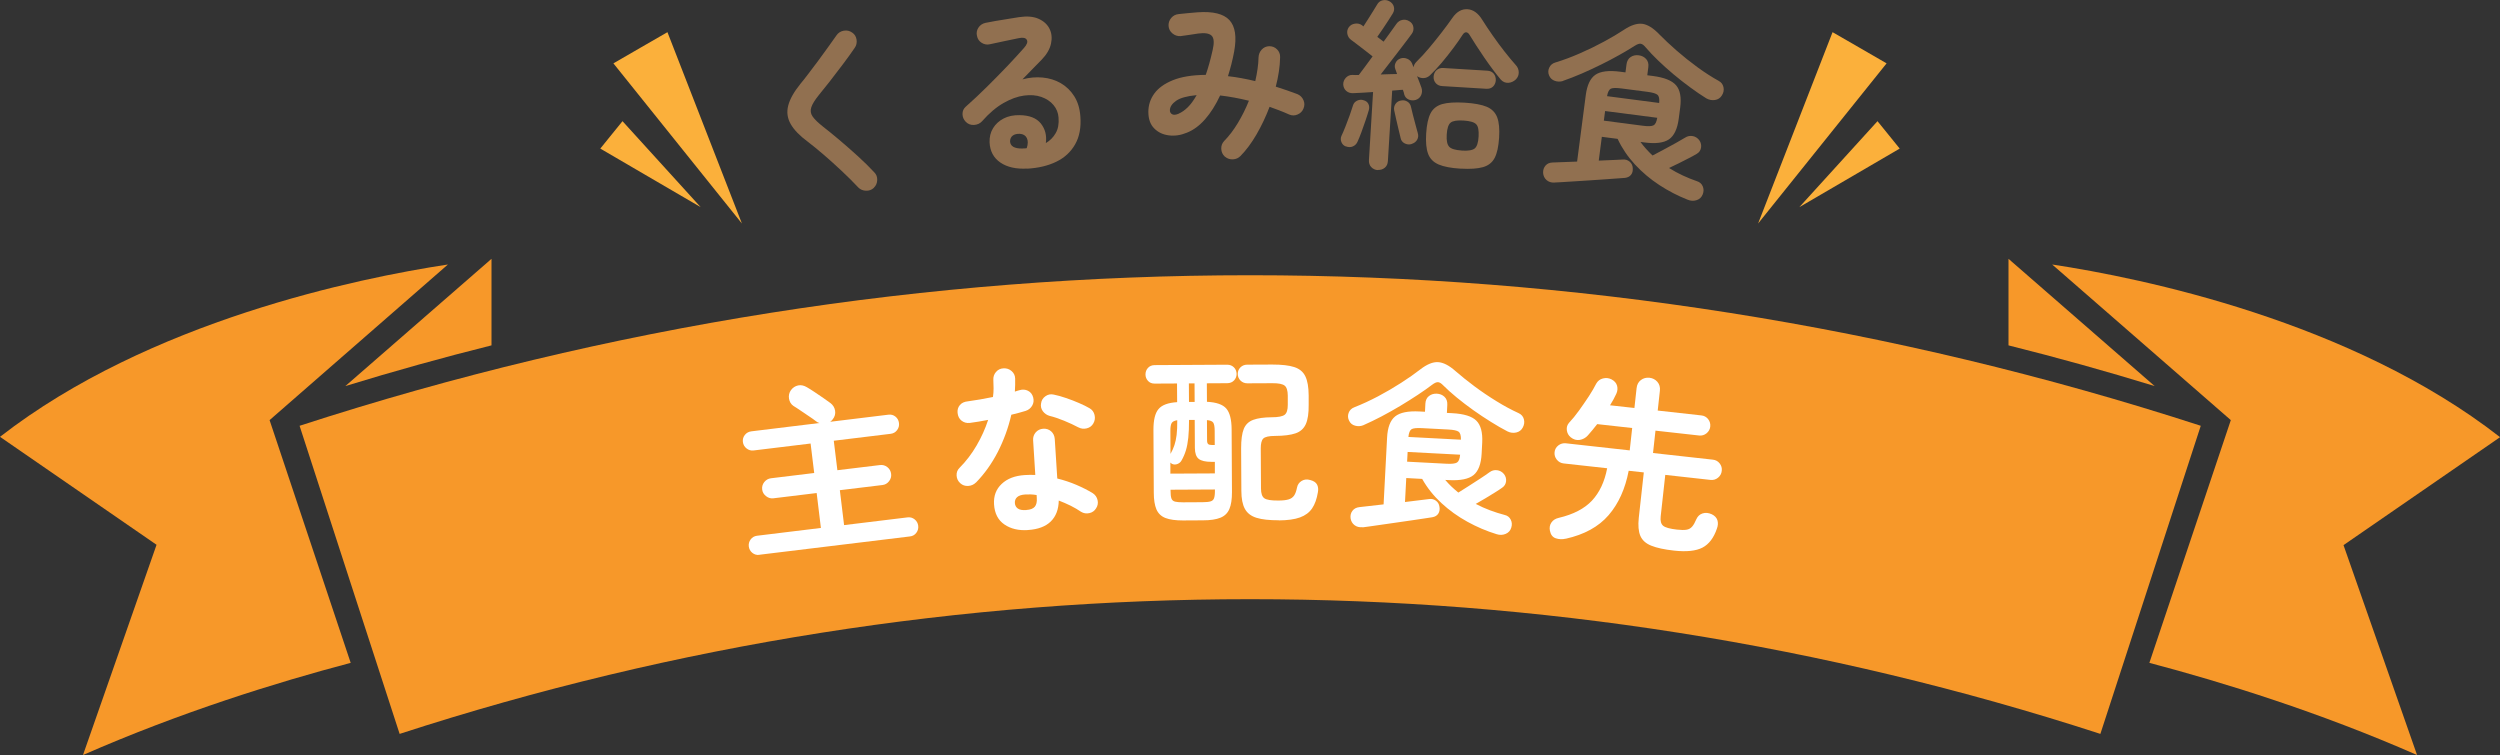
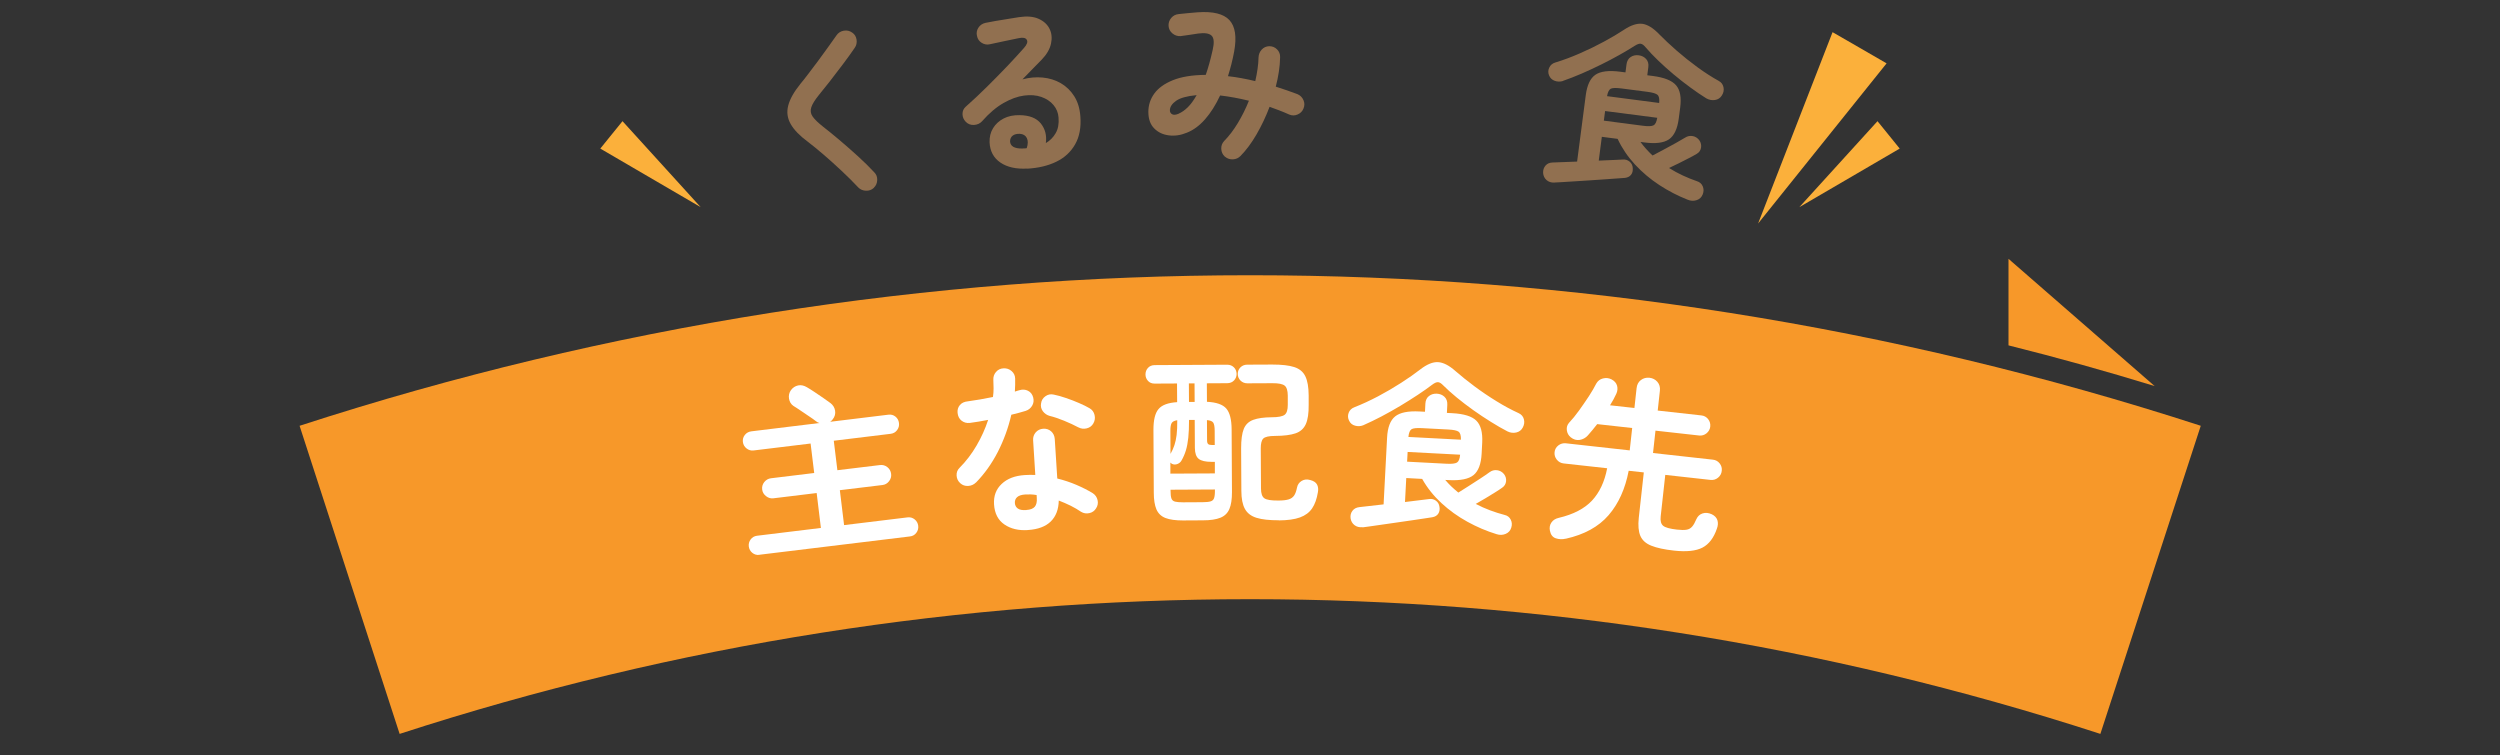
<svg xmlns="http://www.w3.org/2000/svg" id="_レイヤー_1" viewBox="0 0 436.78 131.92">
  <rect x="0" y="0" width="436.78" height="131.92" fill="#333333" stroke="none" />
  <defs>
    <style>.cls-1{fill:#f79829;}.cls-2{fill:#917050;}.cls-3{fill:#fff;}.cls-4{fill:#fbb03b;}</style>
  </defs>
  <path class="cls-1" d="M366.96,128.22c-96.57-31.38-200.58-31.38-297.14,0-5.85-17.92-11.64-35.9-17.48-53.83,107.93-35.07,224.18-35.07,332.16,0-5.85,17.92-11.69,35.9-17.54,53.83Z" />
-   <path class="cls-1" d="M85.87,60.33v-15.11l-25.53,22.23c8.44-2.59,16.93-4.96,25.53-7.11Z" />
-   <path class="cls-1" d="M78.26,46.21c-15.66,2.37-52.23,9.87-78.26,30.11l27.35,18.86-12.85,36.73c17.1-7.5,33.81-12.68,46.77-16.1l-14.17-42.41,31.16-27.19Z" />
  <path class="cls-1" d="M350.91,60.33v-15.11l25.53,22.23c-8.44-2.59-16.93-4.96-25.53-7.11Z" />
-   <path class="cls-1" d="M358.53,46.21c15.66,2.37,52.23,9.87,78.26,30.17l-27.35,18.86,12.85,36.67c-17.1-7.5-33.81-12.68-46.77-16.1l14.23-42.41-31.21-27.19Z" />
  <path class="cls-2" d="M152.67,32.82c-.38.36-.84.52-1.38.5-.54-.02-.99-.21-1.34-.57-.87-.93-1.83-1.89-2.89-2.88s-2.1-1.94-3.14-2.83-1.96-1.65-2.78-2.27c-1.42-1.05-2.42-2.08-3-3.1-.58-1.02-.72-2.09-.43-3.22.29-1.13,1-2.4,2.14-3.81.39-.46.85-1.05,1.38-1.75.54-.7,1.1-1.45,1.7-2.25.6-.8,1.17-1.59,1.73-2.38.55-.79,1.06-1.5,1.51-2.12.3-.43.73-.69,1.26-.78s1.02.02,1.45.33c.43.28.69.69.77,1.23s-.02,1.02-.33,1.45c-.62.91-1.32,1.88-2.09,2.9-.77,1.03-1.52,2.01-2.25,2.94s-1.36,1.72-1.89,2.36c-.71.88-1.17,1.61-1.35,2.18-.19.58-.11,1.11.23,1.6.34.49.93,1.07,1.79,1.75.82.64,1.77,1.41,2.84,2.31,1.07.9,2.14,1.85,3.23,2.83,1.09.99,2.06,1.94,2.9,2.85.37.36.55.81.53,1.36-.02.55-.22,1.01-.6,1.36Z" />
  <path class="cls-2" d="M179.47,29.45c-1.94.11-3.5-.24-4.69-1.05-1.19-.81-1.82-1.99-1.89-3.54-.03-.92.17-1.74.6-2.45s1.04-1.28,1.84-1.7,1.74-.61,2.81-.59c1.71.02,2.95.51,3.71,1.46.76.96,1.05,2.1.87,3.42.72-.42,1.29-.99,1.71-1.72.43-.73.6-1.64.51-2.75-.06-.83-.36-1.56-.89-2.19s-1.24-1.1-2.13-1.41c-.89-.31-1.9-.38-3.02-.23s-2.31.58-3.56,1.29c-1.25.71-2.51,1.77-3.77,3.2-.35.39-.82.6-1.39.64-.58.03-1.06-.15-1.45-.55-.37-.38-.56-.83-.57-1.35,0-.52.18-.95.56-1.28,1.24-1.1,2.48-2.26,3.71-3.48,1.23-1.22,2.41-2.42,3.53-3.59,1.12-1.18,2.1-2.25,2.95-3.21.53-.6.69-1.07.48-1.42-.21-.35-.68-.44-1.42-.28-.72.14-1.53.31-2.45.51-.92.2-1.77.38-2.57.55-.5.12-.98.04-1.43-.24s-.73-.69-.83-1.22c-.12-.5-.04-.98.24-1.42s.69-.72,1.22-.85c.46-.1,1.05-.21,1.76-.33.71-.12,1.44-.24,2.19-.36.75-.12,1.39-.22,1.92-.31,1.37-.21,2.52-.12,3.42.28s1.55.99,1.93,1.76c.38.77.46,1.64.25,2.6-.21.96-.76,1.89-1.63,2.79-.4.39-.9.9-1.5,1.53s-1.22,1.26-1.86,1.91c1.19-.33,2.37-.43,3.54-.32,1.16.11,2.22.44,3.17.99.95.55,1.73,1.31,2.34,2.27.61.97.97,2.13,1.07,3.5.15,1.94-.15,3.57-.91,4.9-.75,1.33-1.85,2.35-3.3,3.05-1.44.7-3.13,1.1-5.07,1.21ZM178.62,25.95s.11,0,.19-.02c.06,0,.14,0,.24,0,.1,0,.21-.01.33-.04.24-.73.25-1.31.02-1.77s-.63-.7-1.21-.74c-.52-.02-.93.08-1.24.3-.31.23-.48.57-.48,1.02.04.85.76,1.27,2.15,1.25Z" />
-   <path class="cls-2" d="M213.99,27.36c-.39-.36-.59-.81-.62-1.34-.03-.53.14-.99.5-1.38.87-.88,1.67-1.94,2.41-3.17s1.38-2.52,1.92-3.87c-1.75-.43-3.43-.74-5.03-.92-.78,1.67-1.66,3.06-2.65,4.18-.99,1.12-2.05,1.89-3.18,2.33-1.06.44-2.11.59-3.13.46-1.03-.13-1.88-.53-2.55-1.21-.68-.68-1.02-1.63-1.03-2.87,0-1.17.33-2.24,1.03-3.21s1.78-1.75,3.26-2.35c1.48-.6,3.39-.91,5.74-.93.44-1.26.84-2.71,1.21-4.36.29-1.24.23-2.07-.18-2.48-.41-.41-1.2-.54-2.37-.38-.4.07-.93.15-1.57.24-.64.09-1.14.16-1.5.21-.53.03-1-.13-1.41-.47-.41-.34-.64-.77-.68-1.31-.03-.53.13-1,.47-1.4.34-.4.77-.62,1.31-.67.45-.05,1-.1,1.66-.17.66-.07,1.2-.12,1.63-.14,2.69-.19,4.54.26,5.56,1.36s1.3,2.93.83,5.5c-.14.77-.31,1.51-.49,2.23-.19.72-.38,1.41-.59,2.07.77.08,1.56.2,2.37.35.81.15,1.61.32,2.4.51.17-.73.3-1.44.4-2.13.1-.69.16-1.36.17-2,.02-.53.2-.99.55-1.37.35-.38.79-.58,1.32-.6.53,0,.99.18,1.36.55s.56.82.54,1.36c-.01.83-.09,1.68-.22,2.55-.13.87-.31,1.74-.54,2.61.66.21,1.31.42,1.94.64.63.22,1.25.44,1.85.67.49.21.84.56,1.05,1.05.21.49.21.98,0,1.47-.19.47-.53.82-1.02,1.03-.49.22-.98.22-1.47.01-.56-.25-1.12-.49-1.7-.71-.58-.22-1.15-.43-1.73-.64-.65,1.71-1.41,3.32-2.28,4.82-.87,1.5-1.81,2.76-2.8,3.77-.36.37-.8.56-1.32.59s-.99-.13-1.4-.47ZM205.96,19.84c.51-.22,1.03-.58,1.56-1.1.53-.52,1.04-1.22,1.55-2.12-1.69.16-2.88.49-3.59.99-.71.5-1.07,1.04-1.09,1.64,0,.34.14.58.41.72.27.14.66.1,1.17-.12Z" />
-   <path class="cls-2" d="M235.17,25.6c-.38-.13-.64-.38-.8-.75-.16-.37-.16-.74-.01-1.09.2-.42.43-.95.69-1.61.26-.66.52-1.33.76-2.01.24-.68.43-1.25.57-1.71.11-.38.35-.66.72-.84.37-.18.75-.21,1.13-.08.4.11.68.32.84.64.16.32.19.68.08,1.08-.14.48-.32,1.08-.56,1.78-.23.7-.48,1.39-.73,2.07-.25.68-.48,1.24-.68,1.67-.17.4-.45.67-.82.83-.37.16-.77.16-1.19,0ZM240.73,29.72c-.47-.03-.85-.2-1.15-.52-.3-.32-.44-.73-.41-1.24l.72-11.88c-.67.04-1.3.09-1.92.12-.61.04-1.14.06-1.59.08-.47.01-.87-.12-1.19-.41s-.49-.67-.51-1.14c0-.45.16-.83.47-1.16.31-.32.68-.48,1.1-.48.17.01.35.02.54.02.19,0,.4,0,.61-.01.23-.31.56-.75,1-1.33.43-.58.9-1.22,1.41-1.92-.33-.25-.74-.58-1.24-.97-.5-.39-.99-.77-1.47-1.13-.48-.36-.84-.63-1.09-.82-.33-.26-.53-.59-.61-1-.08-.41,0-.79.23-1.14.26-.37.62-.59,1.1-.66.47-.07.88.03,1.23.28l.24.21c.23-.35.51-.77.81-1.26s.61-.98.91-1.45c.3-.47.52-.83.66-1.08.22-.41.54-.67.96-.77.42-.1.83-.05,1.22.17.39.22.65.53.76.94s.05.8-.18,1.17c-.19.33-.45.74-.78,1.24-.33.49-.66,1-1,1.51-.34.51-.65.96-.93,1.35l1.1.84c.56-.78,1.05-1.45,1.47-2.03.42-.57.68-.93.77-1.08.26-.37.6-.6,1.02-.69.42-.09.83-.02,1.22.22.41.24.65.58.72,1.02s-.02.84-.28,1.19c-.12.16-.37.5-.75,1.01-.38.51-.84,1.11-1.38,1.81-.53.69-1.09,1.42-1.67,2.17-.58.76-1.12,1.46-1.63,2.11.49-.01.98-.03,1.48-.05s.95-.03,1.38-.03c-.05-.17-.11-.33-.16-.47-.05-.14-.1-.27-.14-.38-.15-.37-.13-.75.05-1.12s.47-.62.86-.75c.37-.13.75-.11,1.15.05.4.16.68.43.85.8.04.09.08.19.12.31s.1.25.15.38c.06-.36.23-.68.51-.96.7-.68,1.44-1.48,2.21-2.4.77-.92,1.52-1.84,2.23-2.77s1.33-1.75,1.82-2.47c.75-1.09,1.63-1.6,2.64-1.54,1.01.06,1.88.68,2.6,1.86.53.84,1.13,1.75,1.81,2.72s1.37,1.91,2.07,2.8,1.36,1.69,1.96,2.36c.34.36.52.78.53,1.27.01.48-.15.89-.49,1.24-.39.38-.84.58-1.35.61-.51.02-.95-.17-1.31-.58-.42-.5-.88-1.08-1.38-1.75-.5-.67-1.01-1.38-1.51-2.11-.5-.74-.97-1.44-1.41-2.12-.44-.68-.8-1.26-1.1-1.75-.19-.33-.4-.51-.63-.52-.22-.01-.44.14-.65.47-.38.6-.89,1.34-1.54,2.21-.65.88-1.35,1.76-2.08,2.63-.74.87-1.42,1.61-2.06,2.21-.32.3-.68.46-1.1.48s-.8-.09-1.15-.33c.15.39.29.77.44,1.13.15.36.26.66.33.9.14.44.12.86-.06,1.28-.19.42-.51.7-.96.84-.41.12-.82.1-1.21-.07-.4-.17-.66-.47-.78-.88-.03-.19-.11-.47-.24-.82-.28,0-.57.03-.89.06-.31.04-.64.06-.98.08l-.75,12.3c-.03.51-.21.91-.55,1.18-.34.28-.74.4-1.21.38ZM246.61,25.17c-.41.12-.81.08-1.2-.12s-.62-.51-.7-.92c-.1-.41-.23-.92-.37-1.53-.14-.61-.29-1.22-.43-1.84-.14-.62-.26-1.13-.34-1.54-.06-.41.03-.77.26-1.09.23-.32.55-.51.96-.57.39-.08.75-.02,1.09.19.34.21.55.51.63.9s.2.87.35,1.45c.15.58.3,1.16.46,1.74.16.59.29,1.06.39,1.43.12.41.08.8-.12,1.15-.2.35-.53.6-.99.74ZM255.2,29.47c-1.66-.1-2.94-.34-3.85-.73-.91-.39-1.52-1.01-1.84-1.86-.32-.85-.44-2.05-.34-3.58s.35-2.7.77-3.51c.42-.81,1.11-1.34,2.05-1.61.95-.26,2.25-.34,3.91-.24,1.66.1,2.94.34,3.84.71.9.38,1.5.99,1.83,1.84s.44,2.05.34,3.58-.35,2.7-.77,3.51c-.42.81-1.1,1.35-2.04,1.62-.94.27-2.23.36-3.9.26ZM251.97,15.04c-.49-.03-.87-.21-1.14-.53-.27-.33-.39-.7-.36-1.13.03-.45.19-.82.5-1.11.31-.29.7-.42,1.19-.39l7.7.47c.49.03.86.21,1.12.53.26.33.37.71.35,1.16-.03.43-.19.79-.48,1.08-.29.29-.69.42-1.18.39l-7.7-.47ZM255.39,26.31c1.13.07,1.88-.06,2.27-.38.38-.32.61-1.01.67-2.08.06-1.06-.07-1.78-.42-2.14-.34-.36-1.08-.58-2.21-.65-1.11-.07-1.86.05-2.25.36-.39.31-.62.99-.69,2.06-.07,1.07.08,1.78.43,2.16.35.37,1.08.59,2.19.66Z" />
+   <path class="cls-2" d="M213.99,27.36c-.39-.36-.59-.81-.62-1.34-.03-.53.14-.99.5-1.38.87-.88,1.67-1.94,2.41-3.17s1.38-2.52,1.92-3.87c-1.75-.43-3.43-.74-5.03-.92-.78,1.67-1.66,3.06-2.65,4.18-.99,1.12-2.05,1.89-3.18,2.33-1.06.44-2.11.59-3.13.46-1.03-.13-1.88-.53-2.55-1.21-.68-.68-1.02-1.63-1.03-2.87,0-1.17.33-2.24,1.03-3.21s1.78-1.75,3.26-2.35c1.48-.6,3.39-.91,5.74-.93.44-1.26.84-2.71,1.21-4.36.29-1.24.23-2.07-.18-2.48-.41-.41-1.2-.54-2.37-.38-.4.07-.93.15-1.57.24-.64.09-1.14.16-1.5.21-.53.03-1-.13-1.41-.47-.41-.34-.64-.77-.68-1.31-.03-.53.13-1,.47-1.4.34-.4.77-.62,1.31-.67.45-.05,1-.1,1.66-.17.66-.07,1.2-.12,1.63-.14,2.69-.19,4.54.26,5.56,1.36s1.3,2.93.83,5.5c-.14.77-.31,1.51-.49,2.23-.19.72-.38,1.41-.59,2.07.77.08,1.56.2,2.37.35.81.15,1.61.32,2.4.51.17-.73.3-1.44.4-2.13.1-.69.16-1.36.17-2,.02-.53.2-.99.55-1.37.35-.38.79-.58,1.32-.6.53,0,.99.18,1.36.55s.56.82.54,1.36c-.01.83-.09,1.68-.22,2.55-.13.87-.31,1.74-.54,2.61.66.21,1.31.42,1.94.64.63.22,1.25.44,1.85.67.49.21.84.56,1.05,1.05.21.49.21.98,0,1.47-.19.47-.53.82-1.02,1.03-.49.22-.98.22-1.47.01-.56-.25-1.12-.49-1.7-.71-.58-.22-1.15-.43-1.73-.64-.65,1.71-1.41,3.32-2.28,4.82-.87,1.5-1.81,2.76-2.8,3.77-.36.37-.8.56-1.32.59s-.99-.13-1.4-.47ZM205.96,19.84c.51-.22,1.03-.58,1.56-1.1.53-.52,1.04-1.22,1.55-2.12-1.69.16-2.88.49-3.59.99-.71.5-1.07,1.04-1.09,1.64,0,.34.14.58.41.72.27.14.66.1,1.17-.12" />
  <path class="cls-2" d="M271.54,31.9c-.54.02-.99-.13-1.35-.45s-.55-.73-.59-1.25c-.02-.5.12-.92.42-1.27.3-.35.72-.53,1.27-.54l4.25-.16,1.51-11.58c.23-1.78.79-2.97,1.69-3.59.9-.61,2.34-.79,4.33-.53l.92.12.18-1.4c.08-.59.32-1.02.73-1.29s.88-.37,1.41-.3c.53.07.96.29,1.29.65.33.37.46.84.38,1.44l-.18,1.4.95.12c2.01.26,3.37.8,4.08,1.63.71.82.95,2.12.72,3.9l-.25,1.9c-.23,1.8-.8,3.01-1.7,3.64-.9.62-2.35.81-4.36.54l-.63-.08c.31.43.64.84.99,1.22.35.39.72.77,1.12,1.15.53-.27,1.17-.61,1.91-1.01.74-.4,1.46-.79,2.15-1.17s1.24-.7,1.64-.95c.42-.27.87-.35,1.34-.26s.85.34,1.15.75c.27.4.36.83.28,1.29-.08.46-.33.82-.75,1.06-.35.21-.8.46-1.35.74-.55.28-1.14.58-1.75.89-.61.31-1.19.59-1.74.84.78.49,1.58.93,2.41,1.31.83.39,1.66.72,2.48,1,.47.15.81.44,1,.89.19.44.19.91,0,1.4-.2.51-.55.85-1.07,1.02-.52.17-1.04.14-1.57-.08-1.72-.68-3.37-1.53-4.94-2.56-1.58-1.03-3-2.23-4.26-3.59-1.26-1.36-2.27-2.85-3.03-4.48l-2.76-.36-.54,4.16c1.06-.03,1.98-.08,2.78-.12.79-.05,1.28-.07,1.48-.07.43-.03.82.1,1.15.38.33.28.51.65.53,1.1.04.48-.05.88-.3,1.19-.25.31-.61.49-1.09.54-.13,0-.5.03-1.11.08-.61.05-1.35.1-2.23.16-.88.06-1.81.12-2.78.19s-1.91.13-2.8.18c-.89.06-1.64.1-2.25.14s-.99.06-1.14.06ZM273.08,14.15c-.49.15-.98.14-1.45-.03-.47-.17-.8-.48-.98-.93-.2-.46-.19-.91.02-1.37.21-.46.57-.76,1.09-.91,1.39-.42,2.81-.95,4.27-1.59,1.46-.64,2.86-1.32,4.19-2.04,1.33-.72,2.5-1.41,3.51-2.08,1.22-.81,2.29-1.15,3.2-1.04.91.12,1.89.72,2.93,1.8.89.91,1.92,1.87,3.08,2.89,1.16,1.01,2.38,1.98,3.65,2.91,1.28.93,2.51,1.72,3.69,2.37.46.25.74.63.84,1.13.1.5,0,.97-.3,1.43-.27.44-.67.7-1.2.78-.53.08-1.03-.02-1.51-.29-.88-.54-1.8-1.18-2.79-1.9s-1.95-1.48-2.91-2.28c-.96-.8-1.86-1.61-2.7-2.42-.84-.81-1.56-1.56-2.16-2.27-.33-.41-.63-.63-.9-.67s-.62.09-1.07.38c-.75.48-1.63,1-2.62,1.56s-2.06,1.12-3.19,1.68c-1.13.56-2.27,1.09-3.42,1.59-1.15.5-2.25.92-3.28,1.28ZM280.21,21.08l6.82.89c.91.12,1.53.1,1.85-.07.32-.16.54-.6.66-1.32l-9.11-1.18-.22,1.68ZM280.77,16.8l9.11,1.19c.07-.72-.03-1.2-.3-1.43-.27-.23-.86-.4-1.77-.52l-4.54-.59c-.93-.12-1.55-.1-1.85.05-.3.16-.52.59-.65,1.3Z" />
  <path class="cls-3" d="M132.68,96.94c-.47.06-.88-.06-1.24-.35-.36-.29-.56-.67-.62-1.13-.05-.45.06-.85.33-1.22.28-.37.65-.58,1.12-.64l11.15-1.36-.74-6.1-7.56.92c-.47.06-.9-.07-1.29-.38-.39-.31-.62-.69-.67-1.16-.06-.49.07-.92.37-1.3.31-.38.7-.6,1.16-.66l7.56-.92-.63-5.15-9.94,1.21c-.47.06-.88-.06-1.25-.35-.37-.29-.58-.67-.64-1.13s.06-.88.35-1.24.67-.56,1.13-.62l11.88-1.45c-.25-.08-.45-.19-.62-.34-.31-.24-.71-.53-1.2-.85-.49-.33-.98-.66-1.48-1-.49-.34-.9-.6-1.23-.8-.42-.29-.68-.71-.77-1.26-.09-.55.02-1.04.33-1.49.33-.45.75-.72,1.25-.83s1.01,0,1.52.3c.37.21.82.49,1.34.84s1.04.7,1.55,1.05.91.65,1.22.87c.47.35.75.8.84,1.35.09.55-.05,1.06-.43,1.53-.13.17-.27.3-.43.41l10.17-1.24c.46-.06.88.05,1.23.33s.56.65.62,1.12-.05.88-.33,1.25c-.28.37-.65.58-1.12.64l-9.94,1.21.63,5.15,7.43-.9c.49-.06.92.06,1.3.36.38.3.6.69.66,1.18.06.47-.06.89-.36,1.28-.3.39-.69.62-1.17.67l-7.43.9.74,6.1,11.09-1.35c.47-.06.88.06,1.24.35.36.29.56.66.62,1.1.06.47-.05.88-.33,1.25-.28.37-.65.58-1.12.63l-26.3,3.2Z" />
  <path class="cls-3" d="M170.51,84.3c-.38.37-.83.57-1.36.6-.52.03-.98-.12-1.36-.46-.41-.36-.63-.81-.66-1.35s.14-1,.52-1.36c1.15-1.16,2.14-2.46,2.98-3.91.84-1.44,1.51-2.93,2.01-4.46-.57.12-1.12.22-1.66.3-.54.08-1.05.15-1.54.23-.55.06-1.03-.07-1.44-.39-.41-.32-.64-.77-.7-1.37-.05-.53.08-.98.4-1.36s.78-.59,1.37-.65c.68-.09,1.39-.2,2.14-.33.75-.13,1.51-.28,2.27-.43.08-.5.11-1,.11-1.51,0-.51-.02-1-.04-1.47-.03-.53.12-1,.46-1.39.34-.4.77-.61,1.31-.64.53-.03,1,.12,1.41.47.41.35.62.79.63,1.32.02.73,0,1.49-.05,2.28.15-.05.29-.1.42-.14.14-.04.27-.08.39-.11.52-.16,1.02-.13,1.48.1.46.23.76.61.91,1.16.14.53.08,1.01-.18,1.45-.26.44-.64.75-1.15.91-.33.11-.72.22-1.15.33-.43.11-.88.23-1.34.34-.52,2.28-1.31,4.44-2.36,6.5-1.06,2.05-2.33,3.83-3.81,5.34ZM179.57,92.61c-1.62.1-2.98-.22-4.09-.98s-1.71-1.93-1.81-3.52c-.09-1.45.35-2.64,1.33-3.56.98-.93,2.32-1.44,4.02-1.55.64-.04,1.26-.05,1.86-.02l-.38-6.04c-.04-.55.12-1.02.46-1.41.34-.38.77-.59,1.31-.63.53-.03.99.12,1.38.46.38.34.59.79.63,1.34l.44,6.9c1.17.29,2.29.66,3.36,1.12,1.07.46,2.01.94,2.83,1.44.45.29.73.7.85,1.21.12.52.03,1-.26,1.44-.27.45-.67.73-1.18.84s-1,.04-1.44-.23c-.54-.37-1.14-.72-1.81-1.06-.67-.33-1.37-.63-2.09-.91-.03,1.56-.5,2.78-1.4,3.66s-2.23,1.38-3.98,1.49ZM179.32,89.1c.7-.04,1.19-.24,1.47-.57.28-.34.4-.84.35-1.5l-.03-.54c-.35-.06-.69-.1-1.02-.11-.33-.01-.65,0-.95.01-.66.04-1.14.2-1.43.46-.29.26-.43.61-.4,1.04.03.4.19.72.51.95.31.23.81.32,1.49.27ZM188.41,74.67c-.71-.38-1.54-.77-2.49-1.16-.96-.39-1.79-.67-2.51-.84-.5-.14-.9-.41-1.21-.82-.3-.41-.41-.87-.31-1.39.07-.52.33-.93.77-1.24.44-.31.92-.4,1.44-.28.65.13,1.37.33,2.15.6.79.27,1.55.56,2.28.88.74.32,1.35.62,1.84.91.44.25.73.64.86,1.16.13.53.06,1.02-.21,1.49-.25.44-.63.73-1.15.86-.52.13-1.01.07-1.47-.18Z" />
  <path class="cls-3" d="M206.69,90.93c-1.3,0-2.33-.14-3.07-.43-.75-.29-1.27-.8-1.58-1.51-.3-.71-.46-1.69-.46-2.93l-.06-10.98c0-1.68.28-2.89.88-3.6.59-.72,1.68-1.12,3.26-1.22l-.02-3.26-3.9.02c-.49,0-.88-.15-1.17-.47-.29-.32-.44-.69-.44-1.12,0-.45.14-.83.43-1.15s.67-.48,1.17-.49l12.67-.07c.49,0,.88.16,1.19.47s.45.7.46,1.15c0,.43-.15.8-.44,1.12-.3.32-.69.48-1.18.49l-3.58.02.02,3.23c1.64.08,2.77.47,3.38,1.18.61.71.92,1.92.93,3.63l.06,10.98c0,1.24-.14,2.21-.45,2.93-.3.72-.82,1.23-1.56,1.53s-1.75.46-3.05.46l-3.46.02ZM204.49,79.32c.3-.53.53-1.05.7-1.56.17-.5.29-1.09.38-1.78.08-.68.12-1.54.11-2.56-.49.07-.81.23-.97.48-.16.26-.24.73-.23,1.41l.02,4ZM204.51,82.75l7.74-.04v-2.02s-.59,0-.59,0c-1.04,0-1.79-.17-2.23-.52s-.66-.98-.67-1.9l-.03-4.9h-.99c0,1.22-.04,2.26-.13,3.11s-.23,1.59-.42,2.21c-.19.62-.44,1.21-.76,1.76-.15.28-.38.48-.7.61-.32.13-.63.13-.93,0-.15-.08-.26-.17-.32-.25v1.92ZM206.71,87.76l3.39-.02c.62,0,1.08-.05,1.39-.14.31-.09.52-.27.62-.56.1-.29.16-.73.15-1.33v-.19s-7.75.04-7.75.04v.19c0,.6.05,1.04.15,1.33.1.29.31.47.63.56.32.08.79.12,1.41.12ZM207.73,70.22h.99s-.02-3.24-.02-3.24h-.99s.02,3.24.02,3.24ZM211.78,77.75h.45s-.01-2.47-.01-2.47c0-.72-.09-1.21-.26-1.45s-.54-.39-1.09-.43l.02,3.55c0,.32.07.53.2.64s.36.16.71.16ZM223.43,90.9c-1.64,0-2.94-.13-3.89-.43-.95-.29-1.63-.81-2.04-1.56-.41-.74-.62-1.8-.62-3.16l-.04-7.42c0-1.49.15-2.62.46-3.39s.87-1.3,1.66-1.59,1.86-.44,3.23-.45c1.13,0,1.88-.15,2.25-.43.37-.28.55-.86.55-1.73v-1.63c-.01-.88-.19-1.46-.55-1.74s-1.06-.43-2.13-.42l-4.38.02c-.47,0-.87-.16-1.19-.47-.32-.32-.48-.7-.49-1.15,0-.47.16-.86.47-1.17.32-.31.71-.47,1.18-.47l4.38-.02c1.64,0,2.92.14,3.84.44.92.3,1.57.84,1.94,1.62.38.78.57,1.89.58,3.34v1.63c.02,1.47-.15,2.6-.5,3.38-.35.78-.95,1.32-1.8,1.61s-2.04.44-3.55.45c-1.09,0-1.78.16-2.08.46s-.44.87-.44,1.7l.04,7.04c0,.85.2,1.42.58,1.69.39.28,1.2.41,2.43.4.79,0,1.4-.07,1.82-.2.43-.13.74-.36.96-.68s.38-.78.5-1.38c.1-.51.37-.9.81-1.17.44-.27.94-.32,1.52-.15.58.15.97.41,1.17.78.2.37.25.83.15,1.36-.19,1.15-.52,2.09-1.01,2.81-.49.72-1.19,1.24-2.12,1.58s-2.17.51-3.72.52Z" />
  <path class="cls-3" d="M238.2,74.29c-.48.19-.96.22-1.45.08-.49-.13-.83-.42-1.04-.86-.23-.44-.26-.89-.09-1.37.17-.47.51-.8,1.01-.99,1.35-.53,2.73-1.17,4.14-1.91,1.41-.75,2.75-1.53,4.02-2.35,1.27-.82,2.39-1.6,3.34-2.34,1.16-.9,2.2-1.33,3.11-1.28.92.05,1.93.57,3.06,1.57.96.84,2.06,1.72,3.29,2.64s2.52,1.79,3.87,2.62c1.34.83,2.63,1.52,3.86,2.08.48.22.79.57.92,1.06.13.49.07.97-.19,1.45-.24.46-.62.75-1.13.87-.52.12-1.03.06-1.53-.18-.92-.48-1.89-1.03-2.92-1.68-1.04-.64-2.06-1.33-3.08-2.05-1.02-.73-1.98-1.46-2.88-2.2-.9-.74-1.68-1.44-2.33-2.09-.36-.38-.68-.58-.95-.59s-.61.14-1.03.46c-.71.54-1.54,1.13-2.5,1.76-.95.63-1.97,1.27-3.05,1.92-1.08.65-2.18,1.26-3.29,1.85-1.11.58-2.17,1.09-3.17,1.53ZM238.03,92.1c-.54.06-1-.06-1.38-.35-.38-.29-.61-.69-.69-1.21-.06-.5.05-.93.33-1.3.28-.37.68-.58,1.22-.64l4.22-.48.61-11.66c.09-1.79.56-3.02,1.41-3.71.85-.68,2.27-.97,4.28-.86l.93.05.07-1.41c.03-.6.24-1.04.63-1.34.39-.3.85-.44,1.38-.41.53.03.98.21,1.33.55.36.34.52.81.49,1.4l-.07,1.41.96.05c2.02.11,3.42.54,4.19,1.31s1.11,2.04,1.02,3.83l-.1,1.92c-.09,1.81-.57,3.06-1.41,3.75-.85.69-2.29.99-4.31.88l-.64-.03c.34.4.7.79,1.08,1.15.38.36.78.71,1.21,1.06.51-.31,1.12-.7,1.82-1.15.71-.45,1.39-.9,2.06-1.33.66-.43,1.18-.79,1.56-1.07.4-.3.84-.42,1.32-.36s.88.28,1.2.66c.3.38.43.8.38,1.27s-.27.84-.67,1.12c-.33.24-.76.52-1.29.85-.53.32-1.09.66-1.67,1.02-.58.35-1.14.68-1.67.97.81.43,1.65.8,2.5,1.12.86.32,1.71.59,2.55.81.49.11.84.38,1.06.81.22.43.26.89.1,1.4-.16.53-.49.89-.99,1.1-.5.21-1.03.22-1.57.05-1.77-.54-3.47-1.27-5.12-2.18s-3.16-1.99-4.52-3.25c-1.37-1.26-2.49-2.67-3.37-4.23l-2.78-.15-.22,4.19c1.05-.12,1.97-.23,2.76-.34.79-.11,1.27-.17,1.47-.18.43-.06.82.03,1.17.29.35.25.56.61.62,1.06.08.47.01.88-.21,1.21-.22.33-.57.54-1.04.62-.13.01-.5.07-1.1.17-.6.1-1.34.21-2.21.33-.87.12-1.79.26-2.76.4-.97.14-1.89.27-2.78.4-.88.12-1.62.23-2.23.32-.6.08-.98.14-1.13.15ZM245.84,80.66l6.87.36c.92.05,1.53-.02,1.84-.21.31-.19.49-.64.55-1.37l-9.17-.48-.09,1.69ZM246.07,76.34l9.17.48c.02-.72-.12-1.19-.41-1.4-.29-.21-.89-.33-1.81-.38l-4.57-.24c-.94-.05-1.55.01-1.84.19-.29.18-.47.63-.55,1.35Z" />
  <path class="cls-3" d="M273.57,94.11c-.62.15-1.2.12-1.75-.06s-.89-.62-1.03-1.31c-.11-.55-.03-1.03.26-1.45.28-.42.72-.69,1.31-.82,2.53-.6,4.46-1.6,5.78-3.01,1.31-1.41,2.2-3.29,2.65-5.65l-7.6-.84c-.49-.05-.89-.28-1.2-.66-.31-.39-.44-.83-.39-1.31.05-.49.28-.88.66-1.18.39-.3.83-.42,1.31-.37l11.16,1.24.43-3.91-6.11-.68c-.6.77-1.15,1.43-1.64,1.98-.39.43-.87.69-1.42.78-.56.09-1.08-.07-1.57-.46-.39-.32-.62-.74-.68-1.25-.06-.51.08-.95.42-1.32.53-.56,1.11-1.26,1.71-2.1s1.18-1.67,1.73-2.51c.54-.84.97-1.57,1.27-2.18.27-.48.66-.79,1.18-.92s1.01-.08,1.48.15c.53.27.86.65.99,1.12s.08.95-.14,1.42c-.29.63-.65,1.3-1.09,2l4.26.47.38-3.47c.07-.62.32-1.09.75-1.41.43-.33.94-.46,1.51-.4.55.06,1.01.3,1.37.71.36.42.51.93.44,1.55l-.38,3.47,7.63.85c.49.05.88.27,1.18.65s.42.81.37,1.3c-.05.47-.27.86-.64,1.17-.38.31-.81.44-1.3.39l-7.63-.85-.43,3.91,10.46,1.16c.49.05.88.27,1.18.65s.43.81.37,1.3c-.05.49-.27.89-.65,1.2-.38.31-.81.44-1.3.39l-7.92-.88-.8,7.25c-.09.79.06,1.33.43,1.64s1.17.53,2.41.67c.72.08,1.28.09,1.67.02.39-.06.72-.24.98-.54.26-.29.5-.73.74-1.3.23-.51.59-.85,1.09-1.01.5-.16,1.04-.11,1.61.15.51.25.84.6.98,1.04s.11.95-.1,1.5c-.54,1.59-1.38,2.69-2.5,3.28-1.13.59-2.79.77-4.97.53-1.7-.19-3.02-.47-3.98-.86-.96-.38-1.59-.96-1.92-1.73-.32-.77-.41-1.81-.27-3.12l.88-7.95-2.64-.29c-.61,3.17-1.78,5.76-3.52,7.77-1.74,2.01-4.23,3.38-7.49,4.11Z" />
-   <polygon class="cls-4" points="111.89 8.34 107.17 11.07 129.62 39.05 116.61 5.62 111.89 8.34" />
  <polygon class="cls-4" points="106.82 23.56 104.88 25.96 122.41 36.19 108.76 21.17 106.82 23.56" />
  <polygon class="cls-4" points="324.89 8.34 329.61 11.07 307.16 39.05 320.17 5.62 324.89 8.34" />
  <polygon class="cls-4" points="329.96 23.56 331.9 25.96 314.37 36.19 328.02 21.17 329.96 23.56" />
</svg>